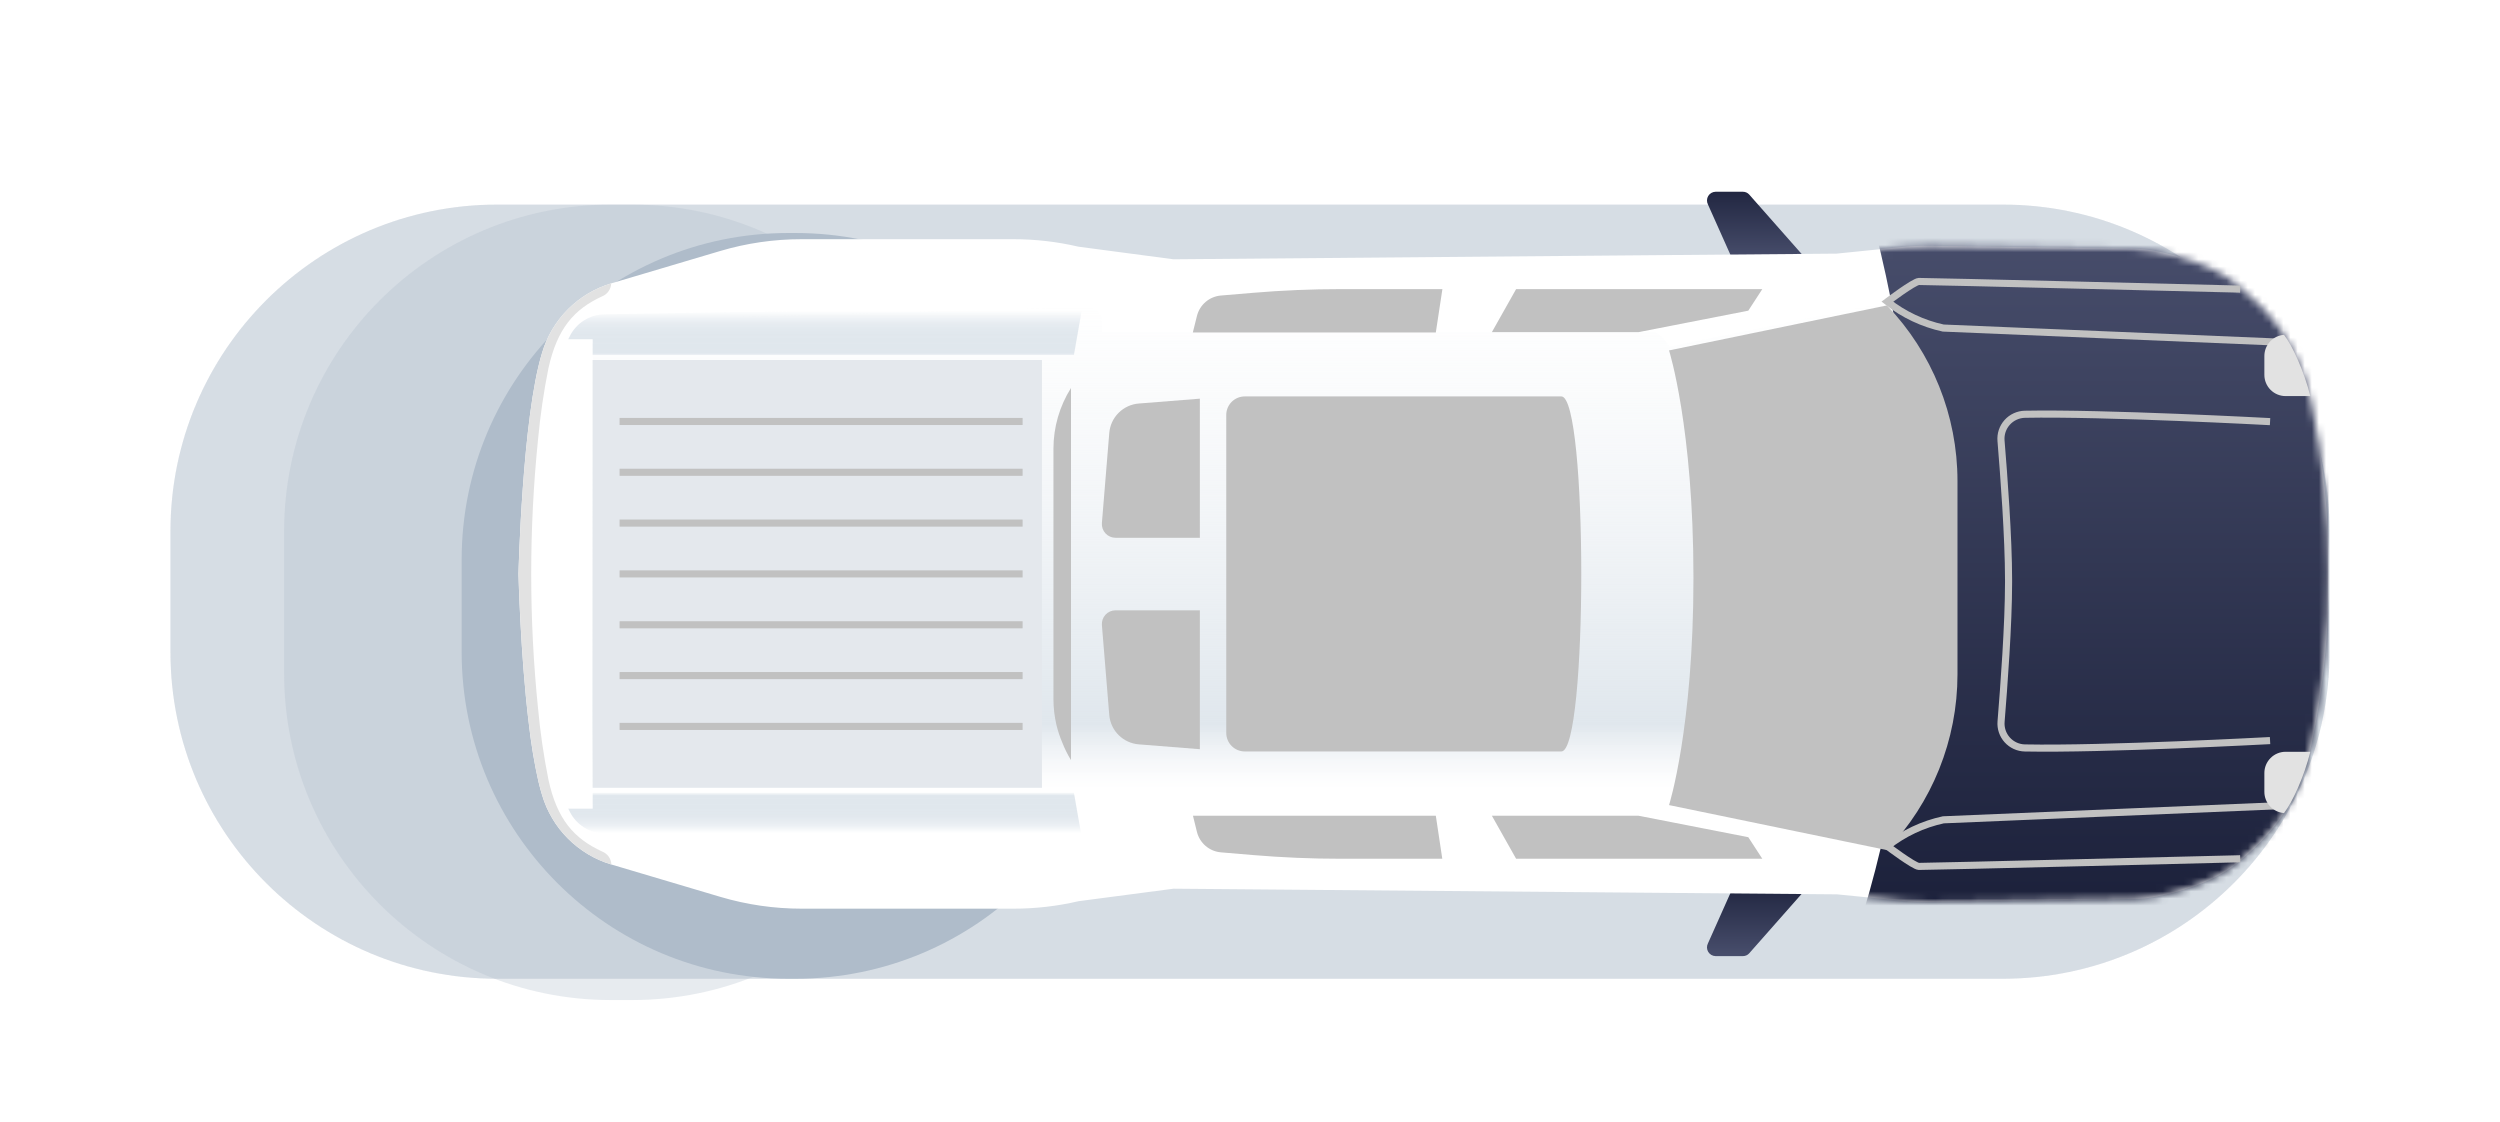
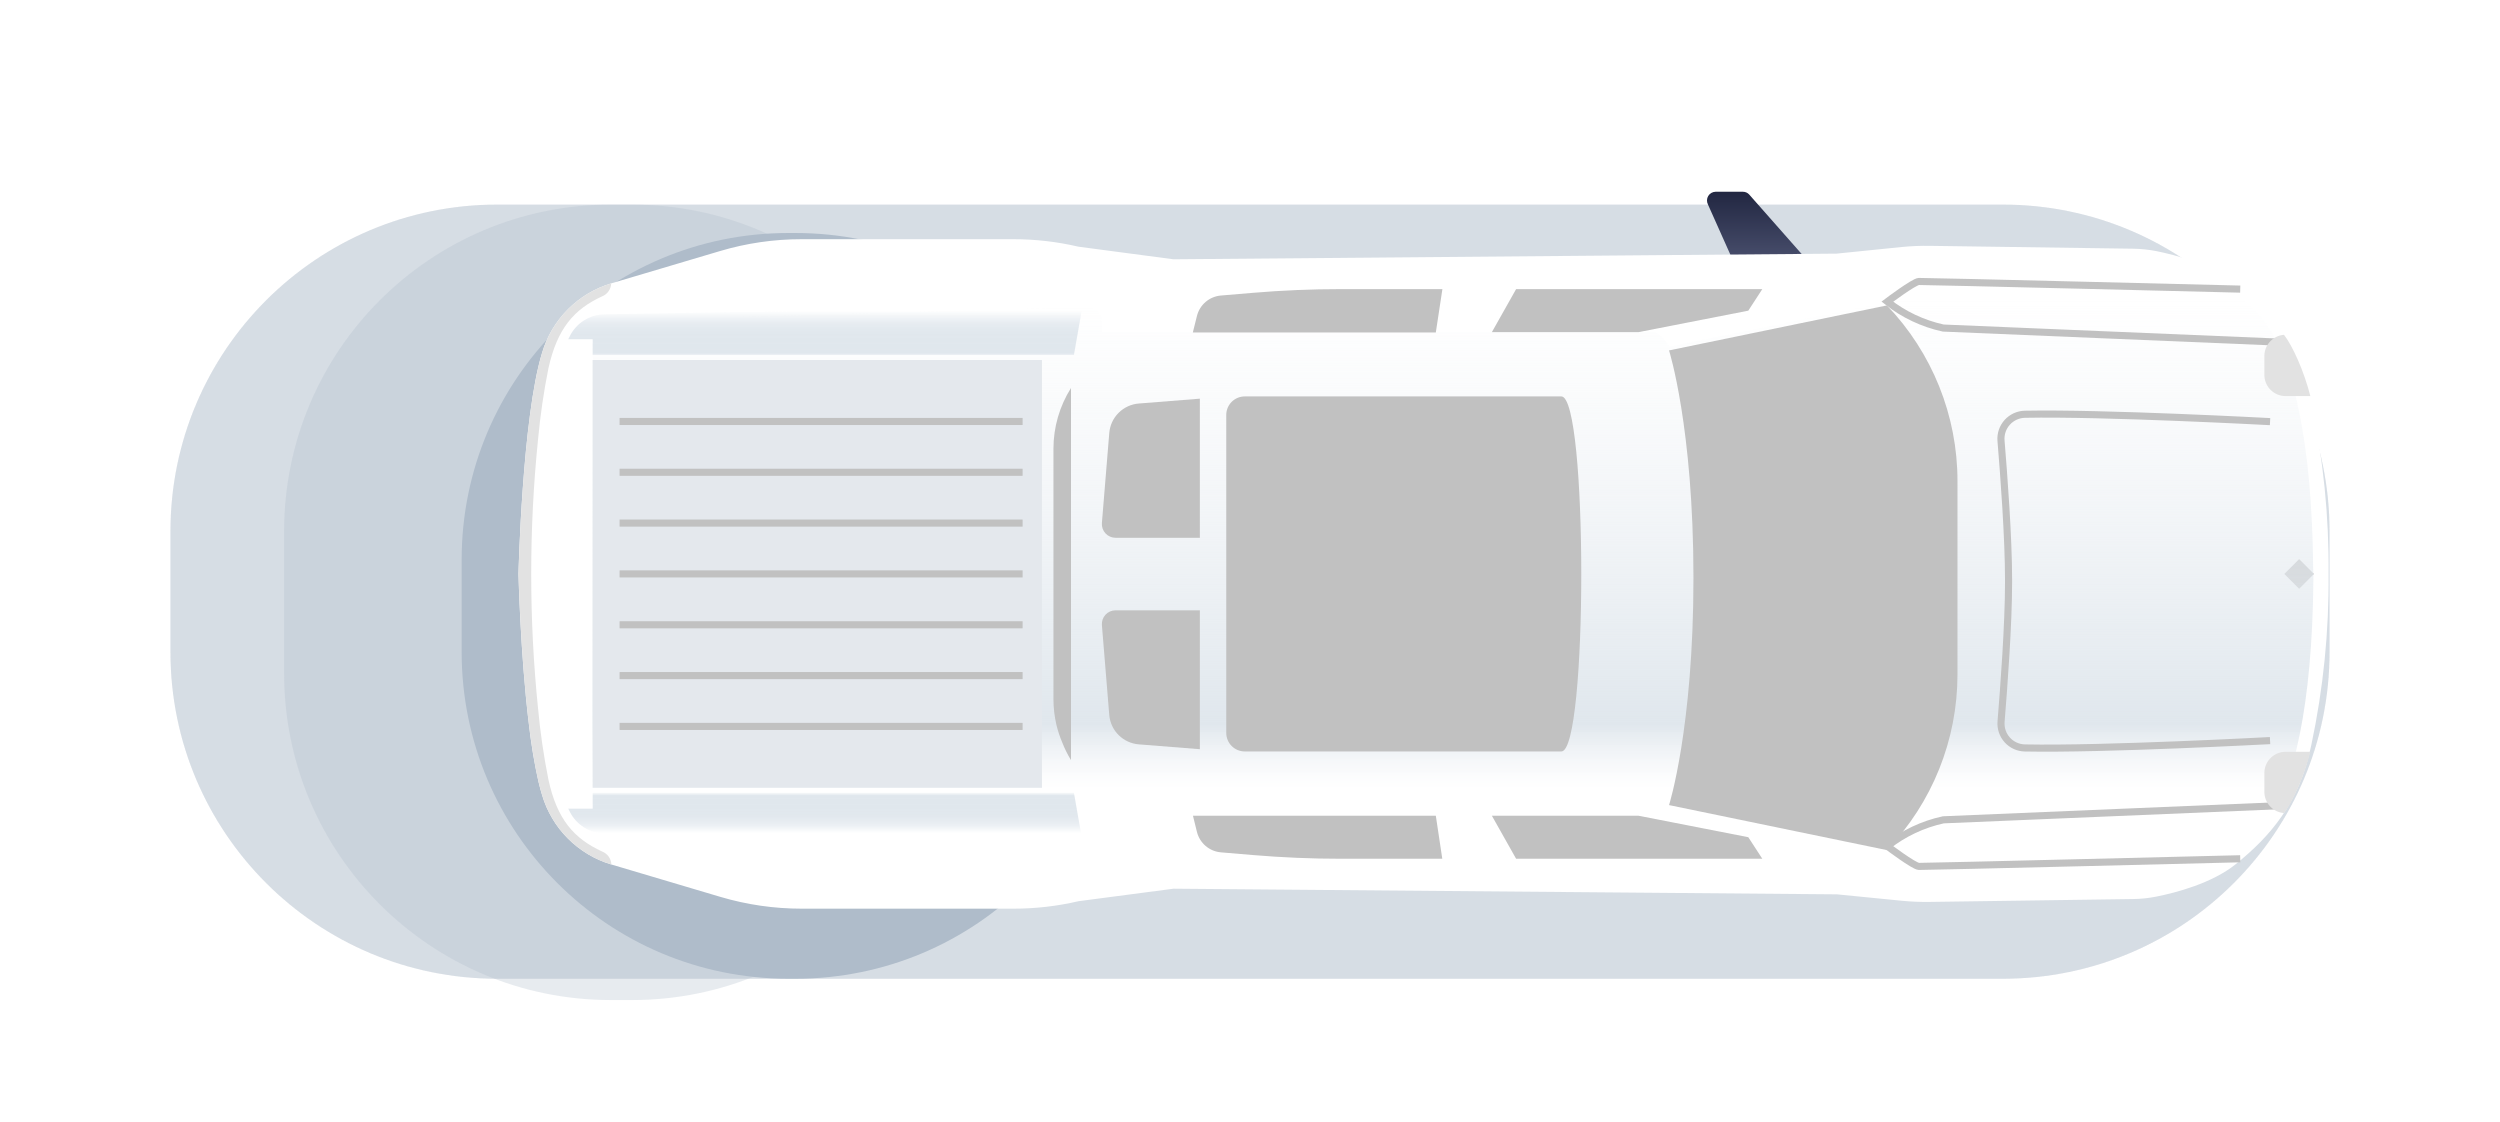
<svg xmlns="http://www.w3.org/2000/svg" width="352" height="158" viewBox="0 0 352 158" fill="none">
  <g clip-path="url(#clip0_14_141)">
    <g opacity="0.3" filter="url(#filter0_f_14_141)">
      <g filter="url(#filter1_d_14_141)">
        <path d="M282 24.807H70C44.595 24.807 24 45.401 24 70.807V87.807C24 113.212 44.595 133.807 70 133.807H282C307.405 133.807 328 113.212 328 87.807V70.807C328 45.401 307.405 24.807 282 24.807Z" fill="#AFBCCA" />
      </g>
    </g>
    <g opacity="0.3" filter="url(#filter2_f_14_141)">
      <g filter="url(#filter3_d_14_141)">
        <path d="M282 24.807H70C44.595 24.807 24 45.401 24 70.807V87.807C24 113.212 44.595 133.807 70 133.807H282C307.405 133.807 328 113.212 328 87.807V70.807C328 45.401 307.405 24.807 282 24.807Z" fill="#AFBCCA" />
      </g>
    </g>
    <g opacity="0.3" filter="url(#filter4_f_14_141)">
      <g filter="url(#filter5_d_14_141)">
        <path d="M89 24.807H86C60.595 24.807 40 45.401 40 70.807V90.807C40 116.212 60.595 136.807 86 136.807H89C114.405 136.807 135 116.212 135 90.807V70.807C135 45.401 114.405 24.807 89 24.807Z" fill="#AFBCCA" />
      </g>
    </g>
    <g filter="url(#filter6_f_14_141)">
      <g filter="url(#filter7_d_14_141)">
        <path d="M112 28.807H111C85.595 28.807 65 49.401 65 74.807V87.807C65 113.212 85.595 133.807 111 133.807H112C137.405 133.807 158 113.212 158 87.807V74.807C158 49.401 137.405 28.807 112 28.807Z" fill="#AFBCCA" />
      </g>
    </g>
    <g clip-path="url(#clip1_14_141)">
-       <path d="M243.989 124.97L240.479 132.829C240.384 133.014 240.337 133.22 240.343 133.429C240.349 133.637 240.408 133.84 240.514 134.019C240.621 134.198 240.77 134.347 240.95 134.452C241.13 134.557 241.333 134.615 241.541 134.62H245.415C245.574 134.62 245.731 134.587 245.877 134.525C246.022 134.462 246.154 134.37 246.263 134.256L254.456 124.97H243.989Z" fill="url(#paint0_linear_14_141)" />
      <path d="M243.989 36.65L240.479 28.791C240.384 28.606 240.337 28.399 240.343 28.192C240.349 27.983 240.408 27.78 240.514 27.601C240.621 27.422 240.77 27.273 240.95 27.168C241.13 27.063 241.333 27.005 241.541 27H245.415C245.574 27 245.731 27.033 245.877 27.095C246.022 27.158 246.154 27.25 246.263 27.364L254.456 36.65H243.989Z" fill="url(#paint1_linear_14_141)" />
      <path d="M327.864 80.806C327.934 72.718 327.121 64.647 325.439 56.736C323.72 48.44 319.56 43.789 314.806 39.946C311.439 37.221 306.297 35.898 303.587 35.351C302.519 35.145 301.434 35.034 300.347 35.018L271.681 34.614C270.393 34.596 269.104 34.648 267.822 34.773L258.552 35.715C258.415 35.723 258.277 35.723 258.14 35.715L165.217 36.508L151.843 34.733C148.835 34.03 145.757 33.677 142.668 33.679H112.869C108.985 33.676 105.12 34.236 101.397 35.343L86.057 39.899C83.748 40.593 81.648 41.852 79.948 43.562C78.248 45.272 77.001 47.379 76.32 49.692C73.531 58.788 73 80.806 73 80.806C73 80.806 73.269 92.192 74.466 101.969C74.771 104.696 75.223 107.404 75.821 110.082C75.979 110.74 76.145 111.358 76.32 111.928C77.003 114.244 78.253 116.353 79.958 118.063C81.663 119.773 83.767 121.031 86.081 121.721L101.42 126.277C105.144 127.384 109.008 127.944 112.893 127.941H142.692C145.781 127.943 148.859 127.59 151.867 126.887L165.241 125.128L258.195 125.92C258.333 125.913 258.47 125.913 258.607 125.92L267.83 126.832C269.112 126.956 270.4 127.009 271.689 126.99L300.354 126.586C301.443 126.571 302.527 126.457 303.595 126.245C306.305 125.706 311.447 124.383 314.814 121.658C319.568 117.815 323.72 113.164 325.439 104.869C327.121 96.955 327.934 88.881 327.864 80.79V80.806Z" fill="white" />
      <path d="M84.774 119.891C80.812 118.061 78.435 115.367 77.223 109.789C76.556 106.471 76.067 103.12 75.757 99.75C74.474 87.156 74.474 74.464 75.757 61.87C76.067 58.5 76.556 55.149 77.223 51.831C78.459 46.285 80.788 43.559 84.774 41.729C85.142 41.582 85.46 41.33 85.688 41.005C85.916 40.68 86.044 40.296 86.057 39.899C83.748 40.593 81.648 41.852 79.948 43.562C78.248 45.272 77.001 47.379 76.32 49.692C73.531 58.788 73 80.806 73 80.806C73 80.806 73.531 102.832 76.32 111.928C77.003 114.244 78.253 116.353 79.958 118.063C81.663 119.773 83.767 121.031 86.081 121.721C86.066 121.322 85.934 120.935 85.702 120.61C85.469 120.285 85.147 120.035 84.774 119.891Z" fill="#E2E2E2" />
      <path d="M323.719 78.722L321.629 80.812L323.719 82.902L325.808 80.812L323.719 78.722Z" fill="#C1C1C1" />
      <path d="M325.693 80.014C325.534 61.957 322.84 51.562 319.56 46.253C317.947 43.892 315.868 41.886 313.451 40.358C313.245 40.243 313.014 40.18 312.778 40.176L308.587 40.073L269.945 39.336C268.296 40.614 266.51 41.706 264.621 42.593C264.243 42.766 263.847 42.896 263.441 42.981L235.1 48.797L233.99 47.458C233.808 47.233 233.577 47.052 233.315 46.929C233.053 46.805 232.767 46.742 232.477 46.744H230.14H155.155V45.223C155.155 44.956 155.102 44.691 154.997 44.444C154.893 44.198 154.74 43.975 154.548 43.788C154.356 43.602 154.128 43.456 153.879 43.36C153.629 43.263 153.363 43.218 153.095 43.227L83.451 45.223V116.428L153.103 118.393C153.37 118.402 153.637 118.357 153.886 118.26C154.136 118.163 154.364 118.018 154.556 117.831C154.748 117.645 154.901 117.422 155.005 117.176C155.109 116.929 155.163 116.664 155.163 116.397V114.868H230.108H232.445C232.74 114.874 233.033 114.814 233.3 114.69C233.568 114.567 233.804 114.383 233.99 114.155L235.1 112.815L263.441 118.631C263.847 118.716 264.243 118.846 264.621 119.019C266.51 119.906 268.296 120.998 269.945 122.276L308.587 121.539L312.778 121.436C313.014 121.432 313.245 121.369 313.451 121.254C315.868 119.726 317.947 117.72 319.56 115.359C322.88 110.074 325.574 99.655 325.724 81.59C325.724 81.329 325.724 81.067 325.724 80.798C325.724 80.529 325.693 80.283 325.693 80.014Z" fill="url(#paint2_linear_14_141)" />
      <path d="M152.422 43.052L151.209 49.977H83.451V47.759H80.012L80.226 47.331C80.679 46.421 81.373 45.654 82.232 45.111C83.091 44.569 84.083 44.274 85.099 44.257L152.422 43.052Z" fill="url(#paint3_linear_14_141)" />
      <path d="M152.422 118.568L151.209 111.611H83.451V113.861H80.012L80.226 114.289C80.68 115.197 81.374 115.963 82.233 116.504C83.092 117.045 84.084 117.339 85.099 117.355L152.422 118.568Z" fill="url(#paint4_linear_14_141)" />
      <path d="M146.709 50.69H83.443V110.922H146.709V50.69Z" fill="#E4E8ED" />
      <path d="M143.983 59.342H87.238" stroke="#C1C1C1" stroke-miterlimit="10" />
      <path d="M143.983 102.278H87.238" stroke="#C1C1C1" stroke-miterlimit="10" />
      <path d="M143.983 95.123H87.238" stroke="#C1C1C1" stroke-miterlimit="10" />
      <path d="M143.983 87.969H87.238" stroke="#C1C1C1" stroke-miterlimit="10" />
      <path d="M143.983 80.806H87.238" stroke="#C1C1C1" stroke-miterlimit="10" />
      <path d="M143.983 73.651H87.238" stroke="#C1C1C1" stroke-miterlimit="10" />
      <path d="M143.983 66.497H87.238" stroke="#C1C1C1" stroke-miterlimit="10" />
      <path d="M248.133 120.913H213.469L210.054 114.852H230.686L246.16 117.878L248.133 120.913Z" fill="#C1C1C1" />
      <mask id="mask0_14_141" style="mask-type:alpha" maskUnits="userSpaceOnUse" x="73" y="33" width="255" height="95">
-         <path d="M327.864 80.806C327.934 72.718 327.121 64.647 325.439 56.736C323.72 48.44 319.56 43.789 314.806 39.946C311.439 37.221 306.297 35.898 303.587 35.351C302.519 35.145 301.434 35.034 300.347 35.018L271.681 34.614C270.393 34.596 269.104 34.648 267.822 34.773L258.552 35.715C258.415 35.723 258.277 35.723 258.14 35.715L165.217 36.508L151.843 34.733C148.835 34.03 145.757 33.677 142.668 33.679H112.869C108.985 33.676 105.12 34.236 101.397 35.343L86.057 39.899C83.748 40.593 81.648 41.852 79.948 43.562C78.248 45.272 77.001 47.379 76.32 49.692C73.531 58.788 73 80.806 73 80.806C73 80.806 73.269 92.192 74.466 101.969C74.771 104.696 75.223 107.404 75.821 110.082C75.979 110.74 76.145 111.358 76.32 111.928C77.003 114.244 78.253 116.353 79.958 118.063C81.663 119.773 83.767 121.031 86.081 121.721L101.42 126.277C105.144 127.384 109.008 127.944 112.893 127.941H142.692C145.781 127.943 148.859 127.59 151.867 126.887L165.241 125.128L258.195 125.92C258.333 125.913 258.47 125.913 258.607 125.92L267.83 126.832C269.112 126.956 270.4 127.009 271.689 126.99L300.354 126.586C301.443 126.571 302.527 126.457 303.595 126.245C306.305 125.706 311.447 124.383 314.814 121.658C319.568 117.815 323.72 113.164 325.439 104.869C327.121 96.955 327.934 88.881 327.864 80.79V80.806Z" fill="white" />
-       </mask>
+         </mask>
      <g mask="url(#mask0_14_141)">
        <path d="M341.269 42.303C338.705 30.146 332.642 23.43 325.648 17.757C320.751 13.821 313.174 11.852 309.093 11.042C307.578 10.695 305.946 10.579 304.313 10.579L262.228 10C260.363 10 258.381 10 256.516 10.232L255 10.347C260.946 16.947 266.658 40.45 267.824 52.723C268.523 59.554 268.523 77.5 268.523 77.5C268.523 77.5 268.523 95.33 267.824 102.277C266.658 114.55 260.946 138.053 255 144.653L256.516 144.768C258.381 145 260.246 145 262.228 145L304.43 144.421C306.062 144.421 307.578 144.19 309.21 143.958C313.174 143.148 320.751 141.179 325.764 137.243C332.759 131.569 338.821 124.854 341.386 112.697C343.951 100.54 345 90.352 345 77.5C345 64.648 343.834 54.46 341.269 42.303Z" fill="url(#paint5_linear_14_141)" />
      </g>
      <path d="M202.163 114.852L203.074 120.913H188.828C184.682 120.913 180.541 120.739 176.405 120.39L171.897 120.01C171.106 119.941 170.356 119.627 169.752 119.111C169.149 118.595 168.721 117.904 168.529 117.134L167.967 114.852H202.163Z" fill="#C1C1C1" />
      <path d="M248.133 40.707H213.469L210.054 46.768H230.686L246.16 43.742L248.133 40.707Z" fill="#C1C1C1" />
      <path d="M202.163 46.808L203.09 40.707H188.828C184.682 40.707 180.541 40.881 176.405 41.23L171.897 41.61C171.106 41.679 170.356 41.993 169.752 42.509C169.149 43.025 168.721 43.716 168.529 44.486L167.951 46.808H202.163Z" fill="#C1C1C1" />
      <path d="M265.678 43L235 49.339C235 49.339 238.439 60.154 238.439 81.348C238.439 102.542 235 113.357 235 113.357L265.678 119.696C272.052 113.041 275.611 104.183 275.614 94.968V67.728C275.614 58.513 272.054 49.654 265.678 43Z" fill="#C1C1C1" />
      <path d="M219.84 105.804H175.264C174.573 105.804 173.91 105.529 173.421 105.04C172.932 104.551 172.657 103.888 172.657 103.197V58.423C172.657 57.732 172.932 57.069 173.421 56.58C173.91 56.091 174.573 55.816 175.264 55.816H219.84C223.579 55.816 223.579 105.804 219.84 105.804Z" fill="#C1C1C1" />
      <path d="M148.325 63.177V98.443C148.327 99.686 148.473 100.926 148.761 102.135C148.961 102.947 149.226 103.742 149.553 104.512C149.891 105.385 150.307 106.226 150.797 107.024V54.628C149.184 57.188 148.328 60.151 148.325 63.177Z" fill="#C1C1C1" />
      <path d="M168.941 75.704V56.133L160.345 56.815C159.271 56.9 158.263 57.364 157.501 58.125C156.738 58.886 156.272 59.893 156.185 60.967L155.147 73.644C155.126 73.907 155.16 74.173 155.247 74.423C155.333 74.673 155.47 74.903 155.65 75.097C155.829 75.292 156.046 75.448 156.288 75.555C156.53 75.662 156.792 75.718 157.057 75.719H168.941" fill="#C1C1C1" />
      <path d="M168.941 85.916V105.487L160.345 104.805C159.276 104.721 158.272 104.261 157.51 103.507C156.749 102.753 156.279 101.753 156.185 100.685L155.147 88.008C155.126 87.744 155.16 87.479 155.247 87.229C155.333 86.979 155.47 86.749 155.65 86.554C155.829 86.359 156.046 86.204 156.288 86.097C156.53 85.99 156.792 85.934 157.057 85.932H168.941" fill="#C1C1C1" />
      <path d="M319.624 59.366C319.624 59.366 296.139 58.106 285.102 58.328C284.632 58.338 284.169 58.445 283.741 58.641C283.314 58.837 282.931 59.118 282.616 59.468C282.301 59.818 282.062 60.228 281.911 60.674C281.761 61.119 281.704 61.591 281.743 62.06C282.147 66.925 282.805 75.719 282.805 81.598V82.042C282.805 87.921 282.147 96.724 281.751 101.588C281.711 102.056 281.767 102.528 281.916 102.973C282.066 103.418 282.305 103.828 282.619 104.177C282.933 104.526 283.316 104.807 283.743 105.002C284.17 105.198 284.633 105.303 285.102 105.312C296.139 105.534 319.624 104.274 319.624 104.274" stroke="#C1C1C1" stroke-miterlimit="10" />
      <path d="M315.424 40.707C315.424 40.707 270.88 39.598 270.175 39.63C269.47 39.661 265.738 42.474 265.738 42.474C268.046 44.292 270.736 45.563 273.606 46.19L321.794 48.21" stroke="#C1C1C1" stroke-miterlimit="10" />
      <path d="M315.424 120.913C315.424 120.913 270.88 122.022 270.175 121.991C269.47 121.959 265.738 119.146 265.738 119.146C268.05 117.326 270.746 116.055 273.622 115.43L321.81 113.402" stroke="#C1C1C1" stroke-miterlimit="10" />
      <path d="M325.296 105.851H321.81C321.018 105.851 320.258 106.166 319.698 106.726C319.138 107.286 318.823 108.046 318.823 108.838V111.5C318.825 112.254 319.111 112.979 319.623 113.531C320.136 114.083 320.837 114.422 321.588 114.479C322.785 112.95 324.417 109.345 325.296 105.851Z" fill="#E2E2E2" />
      <path d="M325.296 55.769H321.81C321.018 55.769 320.258 55.454 319.698 54.894C319.138 54.334 318.823 53.574 318.823 52.782V50.12C318.825 49.366 319.111 48.641 319.623 48.089C320.136 47.537 320.837 47.198 321.588 47.141C322.785 48.67 324.417 52.275 325.296 55.769Z" fill="#E2E2E2" />
    </g>
  </g>
  <defs>
    <filter id="filter0_f_14_141" x="0" y="0.807" width="352" height="157" filterUnits="userSpaceOnUse" color-interpolation-filters="sRGB">
      <feFlood flood-opacity="0" result="BackgroundImageFix" />
      <feBlend mode="normal" in="SourceGraphic" in2="BackgroundImageFix" result="shape" />
      <feGaussianBlur stdDeviation="12" result="effect1_foregroundBlur_14_141" />
    </filter>
    <filter id="filter1_d_14_141" x="20" y="24.807" width="312" height="117" filterUnits="userSpaceOnUse" color-interpolation-filters="sRGB">
      <feFlood flood-opacity="0" result="BackgroundImageFix" />
      <feColorMatrix in="SourceAlpha" type="matrix" values="0 0 0 0 0 0 0 0 0 0 0 0 0 0 0 0 0 0 127 0" result="hardAlpha" />
      <feOffset dy="4" />
      <feGaussianBlur stdDeviation="2" />
      <feComposite in2="hardAlpha" operator="out" />
      <feColorMatrix type="matrix" values="0 0 0 0 0 0 0 0 0 0 0 0 0 0 0 0 0 0 0.25 0" />
      <feBlend mode="normal" in2="BackgroundImageFix" result="effect1_dropShadow_14_141" />
      <feBlend mode="normal" in="SourceGraphic" in2="effect1_dropShadow_14_141" result="shape" />
    </filter>
    <filter id="filter2_f_14_141" x="0" y="0.807" width="352" height="157" filterUnits="userSpaceOnUse" color-interpolation-filters="sRGB">
      <feFlood flood-opacity="0" result="BackgroundImageFix" />
      <feBlend mode="normal" in="SourceGraphic" in2="BackgroundImageFix" result="shape" />
      <feGaussianBlur stdDeviation="12" result="effect1_foregroundBlur_14_141" />
    </filter>
    <filter id="filter3_d_14_141" x="20" y="24.807" width="312" height="117" filterUnits="userSpaceOnUse" color-interpolation-filters="sRGB">
      <feFlood flood-opacity="0" result="BackgroundImageFix" />
      <feColorMatrix in="SourceAlpha" type="matrix" values="0 0 0 0 0 0 0 0 0 0 0 0 0 0 0 0 0 0 127 0" result="hardAlpha" />
      <feOffset dy="4" />
      <feGaussianBlur stdDeviation="2" />
      <feComposite in2="hardAlpha" operator="out" />
      <feColorMatrix type="matrix" values="0 0 0 0 0 0 0 0 0 0 0 0 0 0 0 0 0 0 0.25 0" />
      <feBlend mode="normal" in2="BackgroundImageFix" result="effect1_dropShadow_14_141" />
      <feBlend mode="normal" in="SourceGraphic" in2="effect1_dropShadow_14_141" result="shape" />
    </filter>
    <filter id="filter4_f_14_141" x="21" y="5.807" width="133" height="150" filterUnits="userSpaceOnUse" color-interpolation-filters="sRGB">
      <feFlood flood-opacity="0" result="BackgroundImageFix" />
      <feBlend mode="normal" in="SourceGraphic" in2="BackgroundImageFix" result="shape" />
      <feGaussianBlur stdDeviation="9.5" result="effect1_foregroundBlur_14_141" />
    </filter>
    <filter id="filter5_d_14_141" x="36" y="24.807" width="103" height="120" filterUnits="userSpaceOnUse" color-interpolation-filters="sRGB">
      <feFlood flood-opacity="0" result="BackgroundImageFix" />
      <feColorMatrix in="SourceAlpha" type="matrix" values="0 0 0 0 0 0 0 0 0 0 0 0 0 0 0 0 0 0 127 0" result="hardAlpha" />
      <feOffset dy="4" />
      <feGaussianBlur stdDeviation="2" />
      <feComposite in2="hardAlpha" operator="out" />
      <feColorMatrix type="matrix" values="0 0 0 0 0 0 0 0 0 0 0 0 0 0 0 0 0 0 0.25 0" />
      <feBlend mode="normal" in2="BackgroundImageFix" result="effect1_dropShadow_14_141" />
      <feBlend mode="normal" in="SourceGraphic" in2="effect1_dropShadow_14_141" result="shape" />
    </filter>
    <filter id="filter6_f_14_141" x="46" y="9.807" width="131" height="143" filterUnits="userSpaceOnUse" color-interpolation-filters="sRGB">
      <feFlood flood-opacity="0" result="BackgroundImageFix" />
      <feBlend mode="normal" in="SourceGraphic" in2="BackgroundImageFix" result="shape" />
      <feGaussianBlur stdDeviation="9.5" result="effect1_foregroundBlur_14_141" />
    </filter>
    <filter id="filter7_d_14_141" x="61" y="28.807" width="101" height="113" filterUnits="userSpaceOnUse" color-interpolation-filters="sRGB">
      <feFlood flood-opacity="0" result="BackgroundImageFix" />
      <feColorMatrix in="SourceAlpha" type="matrix" values="0 0 0 0 0 0 0 0 0 0 0 0 0 0 0 0 0 0 127 0" result="hardAlpha" />
      <feOffset dy="4" />
      <feGaussianBlur stdDeviation="2" />
      <feComposite in2="hardAlpha" operator="out" />
      <feColorMatrix type="matrix" values="0 0 0 0 0 0 0 0 0 0 0 0 0 0 0 0 0 0 0.25 0" />
      <feBlend mode="normal" in2="BackgroundImageFix" result="effect1_dropShadow_14_141" />
      <feBlend mode="normal" in="SourceGraphic" in2="effect1_dropShadow_14_141" result="shape" />
    </filter>
    <linearGradient id="paint0_linear_14_141" x1="249.388" y1="123.335" x2="249.388" y2="134.777" gradientUnits="userSpaceOnUse">
      <stop stop-color="#1B203A" />
      <stop offset="1" stop-color="#494F6D" />
      <stop offset="1" stop-color="#383D5A" />
    </linearGradient>
    <linearGradient id="paint1_linear_14_141" x1="249.388" y1="25.366" x2="249.388" y2="36.807" gradientUnits="userSpaceOnUse">
      <stop stop-color="#1B203A" />
      <stop offset="1" stop-color="#494F6D" />
      <stop offset="1" stop-color="#383D5A" />
    </linearGradient>
    <linearGradient id="paint2_linear_14_141" x1="204.564" y1="121.975" x2="204.564" y2="41.84" gradientUnits="userSpaceOnUse">
      <stop offset="0.14" stop-color="#ECF0F4" stop-opacity="0" />
      <stop offset="0.25" stop-color="#E0E7ED" />
      <stop offset="1" stop-color="#ECF0F4" stop-opacity="0" />
    </linearGradient>
    <linearGradient id="paint3_linear_14_141" x1="116.213" y1="51.681" x2="116.213" y2="43.773" gradientUnits="userSpaceOnUse">
      <stop offset="0.14" stop-color="#ECF0F4" stop-opacity="0" />
      <stop offset="0.25" stop-color="#E0E7ED" />
      <stop offset="0.53" stop-color="#E0E7ED" stop-opacity="0.99" />
      <stop offset="0.63" stop-color="#E0E7ED" stop-opacity="0.96" />
      <stop offset="0.71" stop-color="#E1E8EE" stop-opacity="0.91" />
      <stop offset="0.77" stop-color="#E2E8EE" stop-opacity="0.84" />
      <stop offset="0.82" stop-color="#E3E9EF" stop-opacity="0.75" />
      <stop offset="0.86" stop-color="#E4EAF0" stop-opacity="0.63" />
      <stop offset="0.9" stop-color="#E6ECF1" stop-opacity="0.5" />
      <stop offset="0.94" stop-color="#E8EDF2" stop-opacity="0.34" />
      <stop offset="0.97" stop-color="#EAEFF3" stop-opacity="0.17" />
      <stop offset="1" stop-color="#ECF0F4" stop-opacity="0" />
    </linearGradient>
    <linearGradient id="paint4_linear_14_141" x1="116.213" y1="110.447" x2="116.213" y2="117.3" gradientUnits="userSpaceOnUse">
      <stop offset="0.14" stop-color="#ECF0F4" stop-opacity="0" />
      <stop offset="0.23" stop-color="#E0E7ED" />
      <stop offset="0.52" stop-color="#E0E7ED" stop-opacity="0.99" />
      <stop offset="0.63" stop-color="#E0E7ED" stop-opacity="0.96" />
      <stop offset="0.7" stop-color="#E1E8EE" stop-opacity="0.91" />
      <stop offset="0.76" stop-color="#E2E8EE" stop-opacity="0.84" />
      <stop offset="0.81" stop-color="#E3E9EF" stop-opacity="0.75" />
      <stop offset="0.86" stop-color="#E4EAF0" stop-opacity="0.63" />
      <stop offset="0.9" stop-color="#E6ECF1" stop-opacity="0.5" />
      <stop offset="0.94" stop-color="#E8EDF2" stop-opacity="0.34" />
      <stop offset="0.97" stop-color="#EAEFF3" stop-opacity="0.17" />
      <stop offset="1" stop-color="#ECF0F4" stop-opacity="0" />
    </linearGradient>
    <linearGradient id="paint5_linear_14_141" x1="312.684" y1="129.493" x2="312.684" y2="29.079" gradientUnits="userSpaceOnUse">
      <stop stop-color="#1B203A" />
      <stop offset="1" stop-color="#494F6D" />
    </linearGradient>
    <clipPath id="clip0_14_141">
      <rect width="352" height="158" fill="white" />
    </clipPath>
    <clipPath id="clip1_14_141">
      <rect width="254.887" height="107.62" fill="white" transform="translate(73 27)" />
    </clipPath>
  </defs>
</svg>